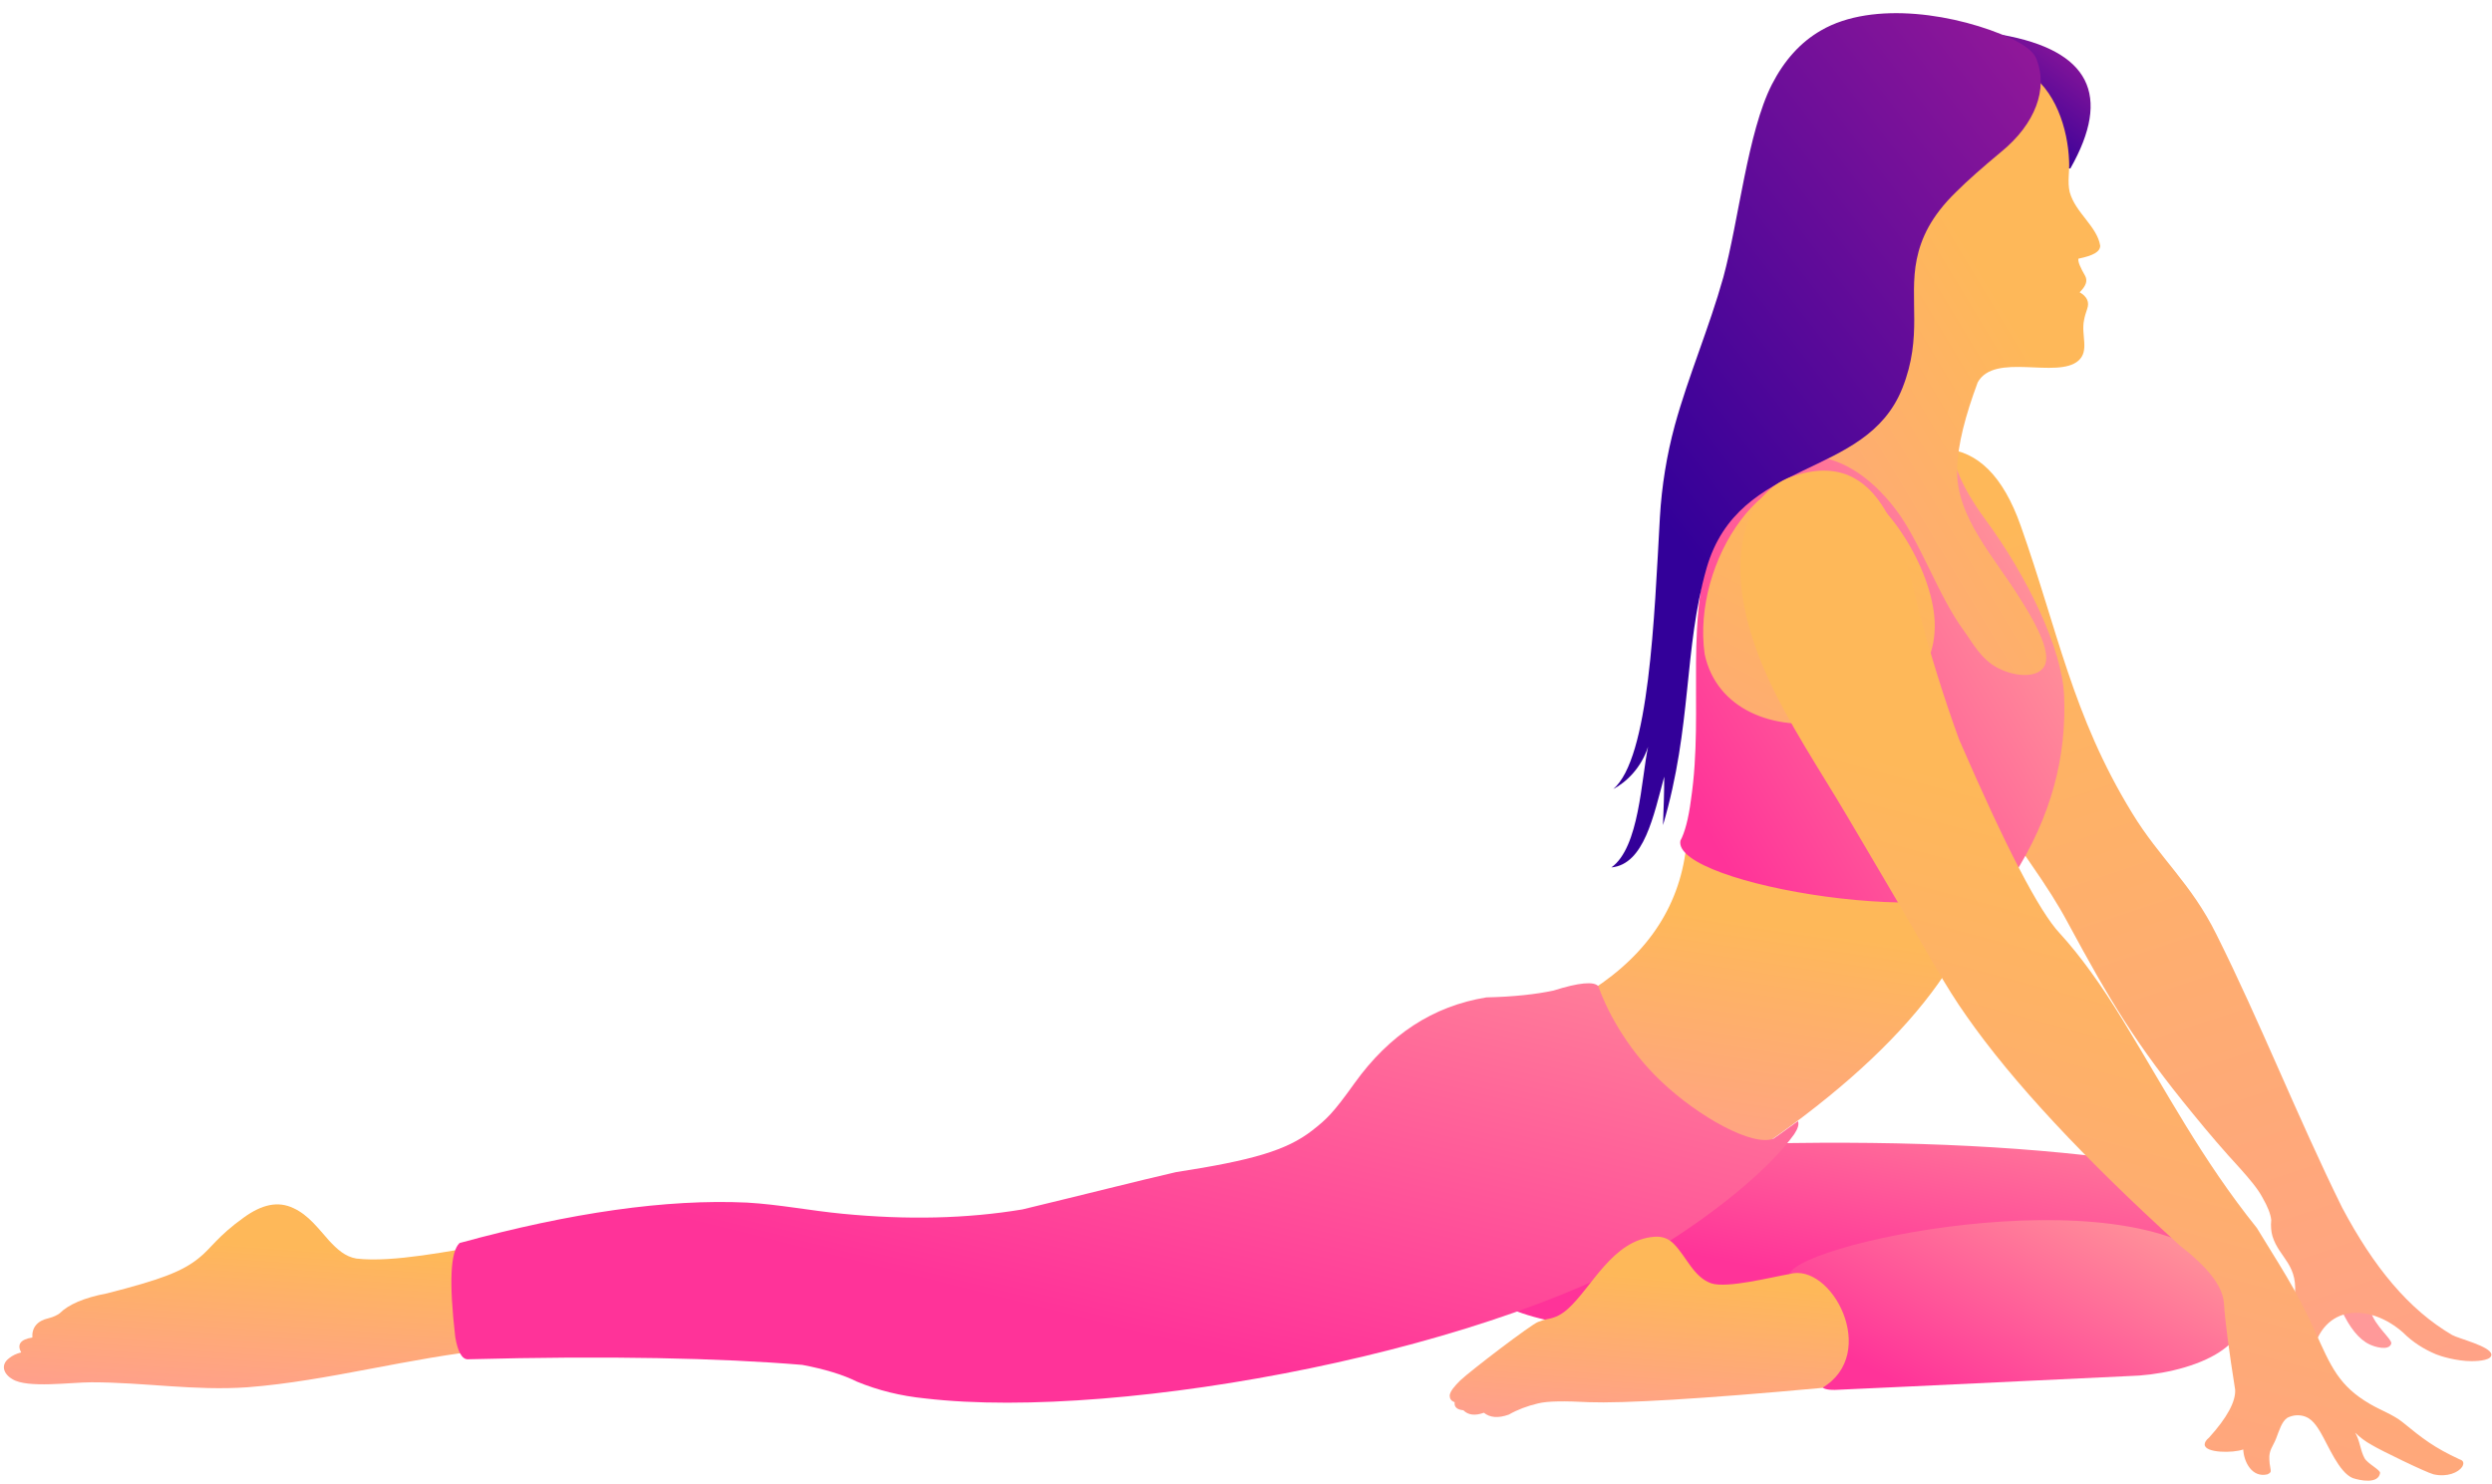
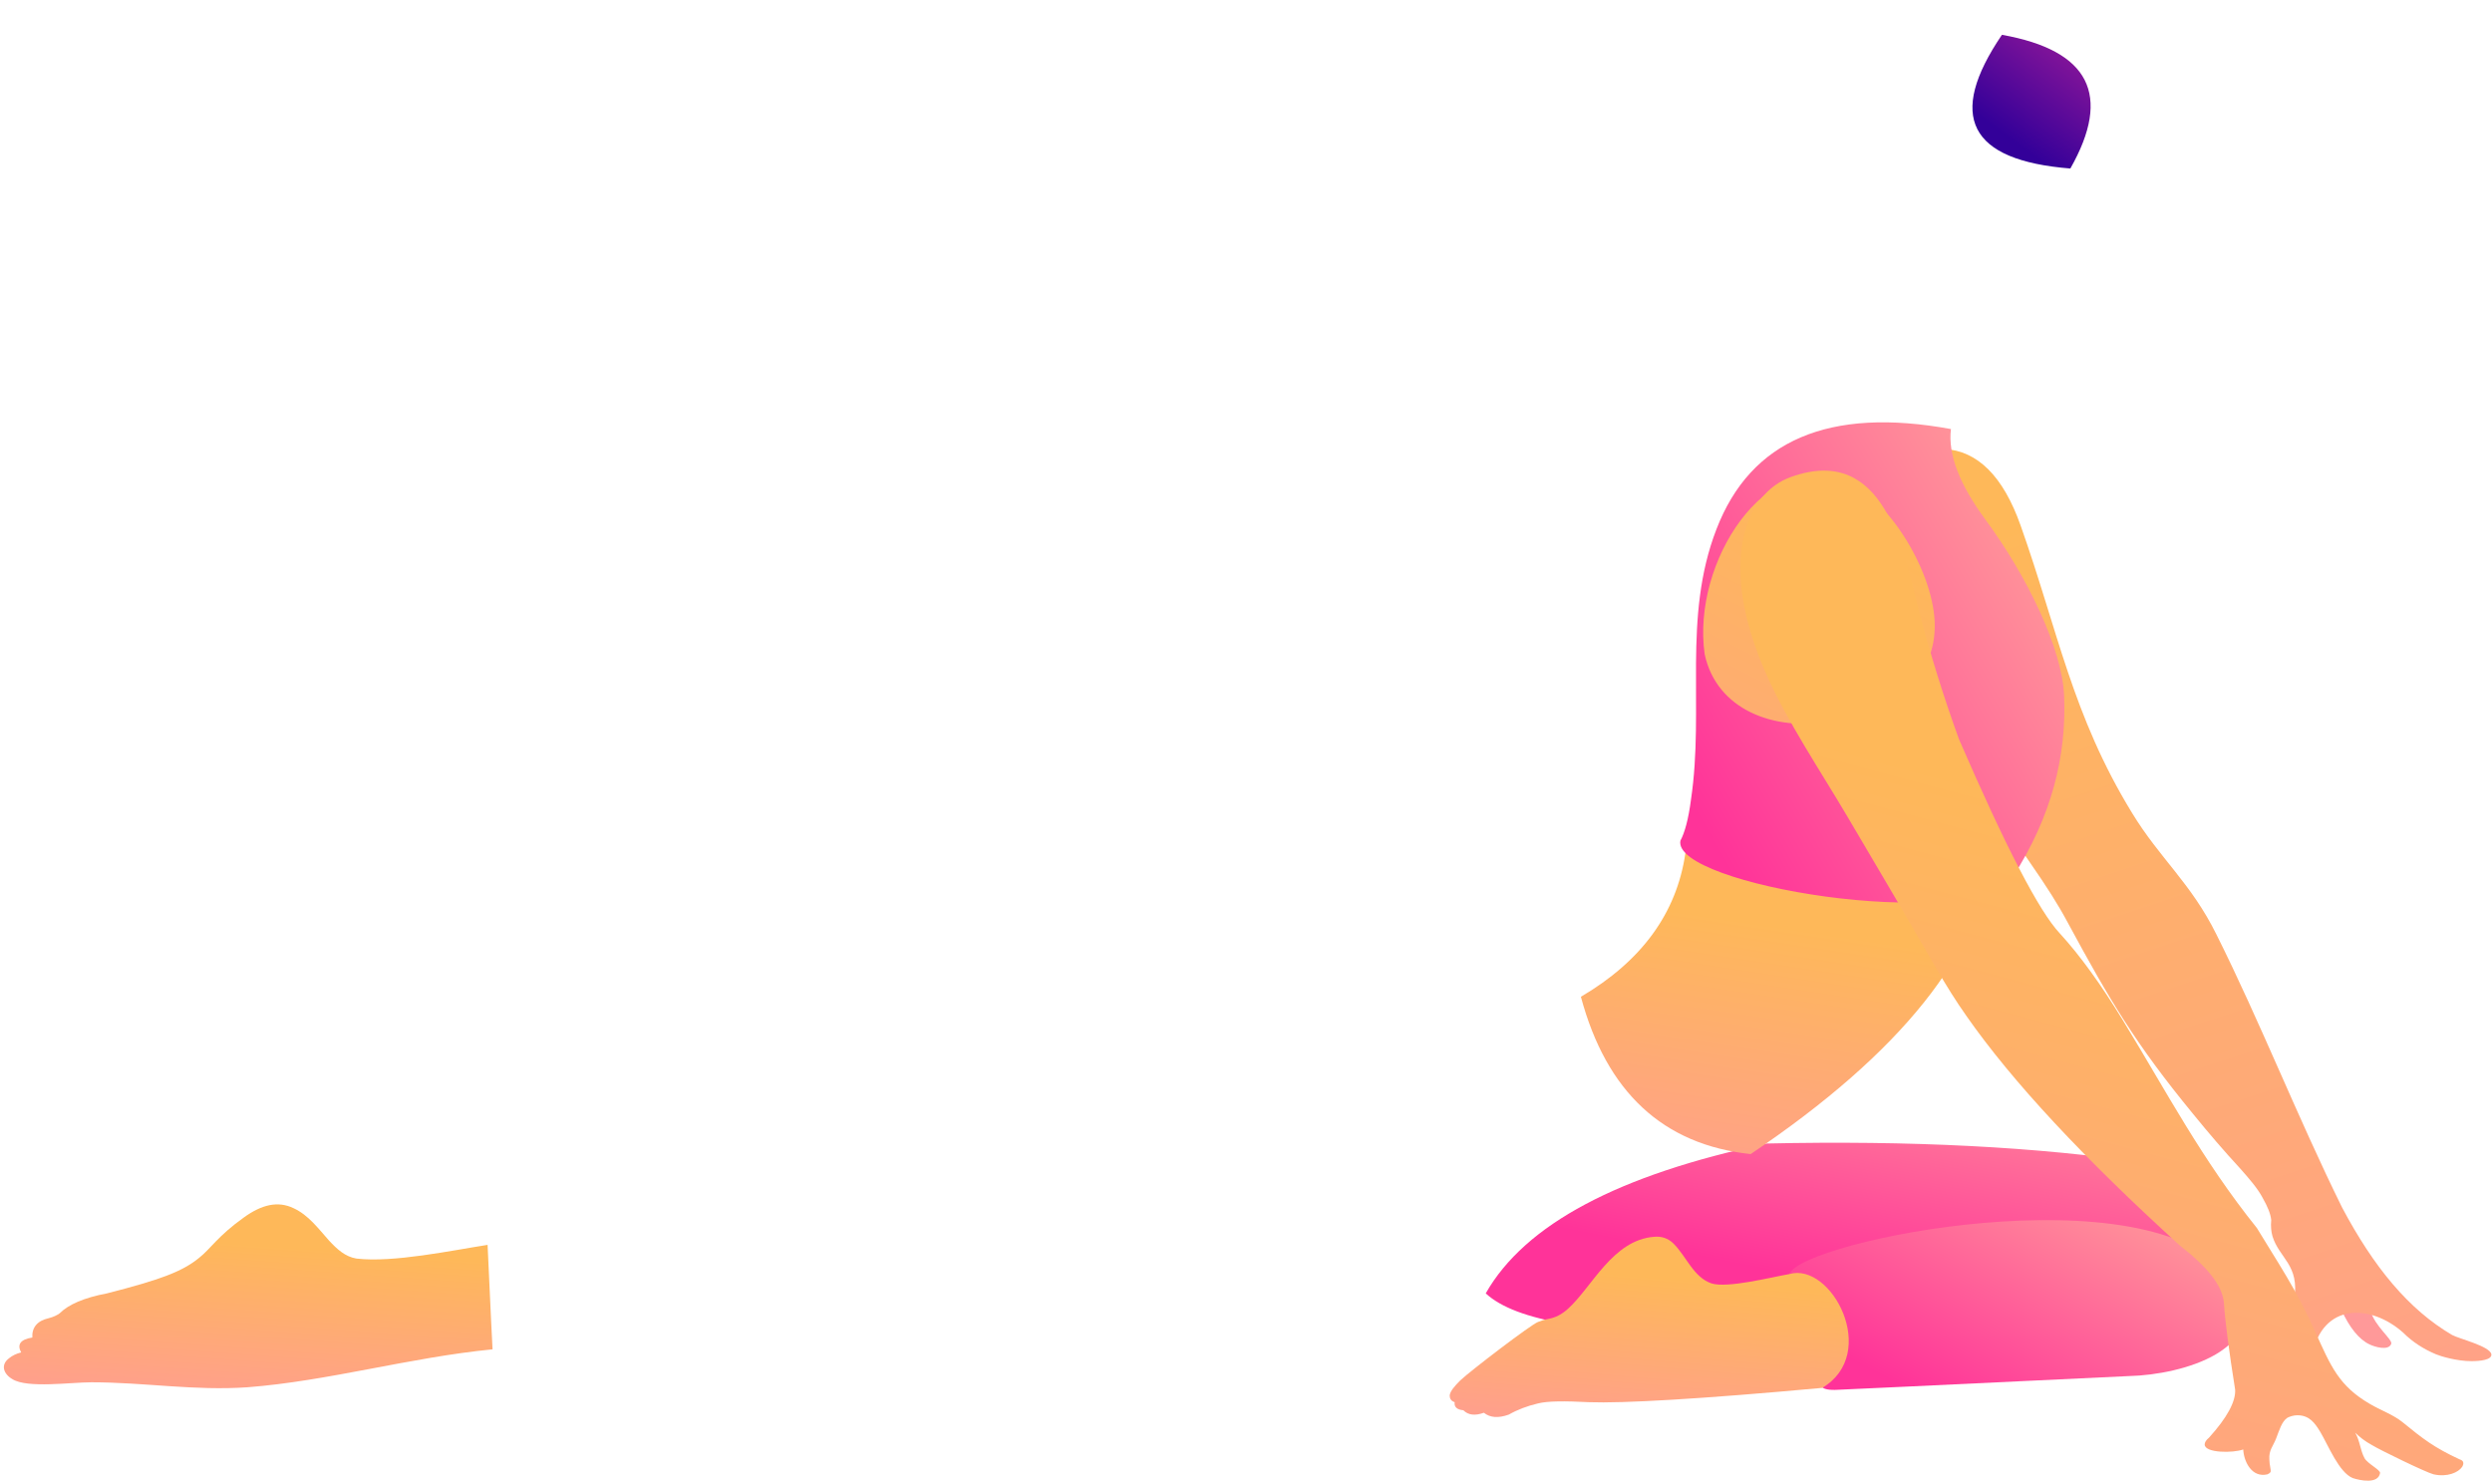
<svg xmlns="http://www.w3.org/2000/svg" xmlns:xlink="http://www.w3.org/1999/xlink" fill="#000000" height="238.7" preserveAspectRatio="xMidYMid meet" version="1" viewBox="-0.6 -2.1 400.7 238.7" width="400.7" zoomAndPan="magnify">
  <g>
    <linearGradient gradientTransform="matrix(.028 0 0 -.028 -47.611 -121.277)" gradientUnits="userSpaceOnUse" id="a" x1="3102.417" x2="3021.69" xlink:actuate="onLoad" xlink:show="other" xlink:type="simple" y1="-11402.767" y2="-12517.16">
      <stop offset="0" stop-color="#feb859" />
      <stop offset="1" stop-color="#ff9999" />
    </linearGradient>
    <path clip-rule="evenodd" d="M77.8,198.1c0.5,11.2,0.8,16.8,0.8,16.8 c-13.3,1.3-26.4,5.1-39.4,6.1c-8.5,0.6-16.6-0.8-25.1-0.8c-3.3,0-10.3,1-12.7-0.5c-1.4-0.8-2-2.3-0.5-3.4c0.5-0.4,1.1-0.7,1.9-0.9 c-0.7-1.3-0.1-2.1,1.8-2.4c-0.1-1.6,0.8-2.7,2.6-3.1c0.8-0.2,1.4-0.5,1.8-0.8c1.4-1.4,3.9-2.5,7.6-3.2c8.6-2.2,12.1-3.5,14.8-5.7 c1.9-1.5,3-3.5,7.2-6.5c2.9-2.1,5.5-2.7,8-1.5c2.4,1.1,4,3.3,5.7,5.2c1.3,1.4,2.6,2.6,4.4,2.9C62.6,201,72,199,77.8,198.1 L77.8,198.1z" fill="url(#a)" fill-rule="evenodd" />
    <linearGradient gradientTransform="matrix(.028 0 0 -.028 -47.611 -121.277)" gradientUnits="userSpaceOnUse" id="b" x1="12169.378" x2="12493.526" xlink:actuate="onLoad" xlink:show="other" xlink:type="simple" y1="-11620.79" y2="-10023.827">
      <stop offset="0" stop-color="#ff3399" />
      <stop offset="1" stop-color="#ff9999" />
    </linearGradient>
    <path clip-rule="evenodd" d="M283.5,181.8c-23.8,5-38.9,13-45.2,24.1 c9.7,9,49.6,8.1,119.6-2.7c-8.6-12.1-13-18.2-13-18.2C327,182.3,306.5,181.3,283.5,181.8L283.5,181.8z" fill="url(#b)" fill-rule="evenodd" />
    <linearGradient gradientTransform="matrix(.028 0 0 -.028 -47.611 -121.277)" gradientUnits="userSpaceOnUse" id="c" x1="12730.538" x2="13464.228" xlink:actuate="onLoad" xlink:show="other" xlink:type="simple" y1="-12283.047" y2="-10862.696">
      <stop offset="0" stop-color="#ff3399" />
      <stop offset="1" stop-color="#ff9999" />
    </linearGradient>
    <path clip-rule="evenodd" d="M287.1,202.8c4,6.7,5.7,12.8,5.2,18.1 c0.3,0.4,1.2,0.6,2.7,0.5c0,0,15.6-0.7,46.7-2.2c4.4-0.1,10.1-1.2,14-3.5c6.1-3.6,5.2-8.4,2.2-12.5 C345.1,186.1,289.1,197.4,287.1,202.8L287.1,202.8z" fill="url(#c)" fill-rule="evenodd" />
    <linearGradient gradientTransform="matrix(.028 0 0 -.028 -47.611 -121.277)" gradientUnits="userSpaceOnUse" id="d" x1="14507.175" x2="14847.754" xlink:actuate="onLoad" xlink:show="other" xlink:type="simple" y1="-10861.296" y2="-11379.901">
      <stop offset="0" stop-color="#feb859" />
      <stop offset="1" stop-color="#ff9999" />
    </linearGradient>
    <path clip-rule="evenodd" d="M380.6,208.8c-1.7-1.5-3.3-1.6-4.7-0.2 c1.3,2.8,2.8,4.7,4.5,5.5c0.8,0.4,3.1,1.1,3.5-0.1C384.1,213.3,381.3,211.2,380.6,208.8L380.6,208.8z" fill="url(#d)" fill-rule="evenodd" />
    <linearGradient gradientTransform="matrix(.028 0 0 -.028 -47.611 -121.277)" gradientUnits="userSpaceOnUse" id="e" x1="13347.789" x2="15724.089" xlink:actuate="onLoad" xlink:show="other" xlink:type="simple" y1="-7235.384" y2="-14431.452">
      <stop offset="0" stop-color="#feb859" />
      <stop offset="1" stop-color="#ff9999" />
    </linearGradient>
    <path clip-rule="evenodd" d="M368.3,206.9c-0.2,4.8,0.8,7.8,2.9,8.9 c0.8-4.2,3.2-6.3,6-6.7c2.8-0.4,6,0.8,8.6,3.1c1.6,1.6,3.4,2.7,5.3,3.5c0.7,0.3,3.3,1.1,5.7,1.1c1.4,0,3.3-0.2,3.2-1.1 c-0.2-1.3-5.2-2.5-6.3-3.1c-7-4.1-12.6-10.9-17.7-20.5c-7.2-14.6-13.2-29.9-20.2-43.9c-4.1-8.3-9.1-12.2-13.6-19.6 c-9.6-15.7-11.9-29.3-17.9-46.2c-2.8-7.9-6.9-12-12.3-12.3c-3,26.9,1.6,49.1,13.8,66.5c2.7,3.9,4.5,6.7,6.1,9.7 c6.7,12.4,10.9,19.5,20.1,30.7c2.6,3.2,5.1,6.1,7.5,8.7c1.6,1.8,2.9,3.3,3.7,4.8c0.8,1.4,1.3,2.6,1.4,3.6c-0.1,1,0,1.9,0.2,2.6 C365.9,200.3,369.2,201.3,368.3,206.9L368.3,206.9z" fill="url(#e)" fill-rule="evenodd" />
    <linearGradient gradientTransform="matrix(.028 0 0 -.028 -47.611 -121.277)" gradientUnits="userSpaceOnUse" id="f" x1="11777.928" x2="11486.694" xlink:actuate="onLoad" xlink:show="other" xlink:type="simple" y1="-9557.172" y2="-11482.479">
      <stop offset="0" stop-color="#feb859" />
      <stop offset="1" stop-color="#ff9999" />
    </linearGradient>
    <path clip-rule="evenodd" d="M253.6,158.2c4.1,15.3,13.2,23.8,27.3,25.3 c24.2-16.3,37.1-32.5,38.8-48.5c-27.7-5-44.1-4.9-49.3,0.1C269,144.8,263.3,152.5,253.6,158.2z" fill="url(#f)" fill-rule="evenodd" />
    <linearGradient gradientTransform="matrix(.028 0 0 -.028 -47.611 -121.277)" gradientUnits="userSpaceOnUse" id="g" x1="13081.613" x2="13972.57" xlink:actuate="onLoad" xlink:show="other" xlink:type="simple" y1="-4952.519" y2="-3740.36">
      <stop offset="0" stop-color="#330099" />
      <stop offset="1" stop-color="#ff3399" />
    </linearGradient>
    <path clip-rule="evenodd" d="M332.3,25c-16.3-1.3-19.9-8.4-11-21.5 C335.4,6,339,13.2,332.3,25z" fill="url(#g)" fill-rule="evenodd" />
    <linearGradient gradientTransform="matrix(.028 0 0 -.028 -47.611 -121.277)" gradientUnits="userSpaceOnUse" id="h" x1="11255.191" x2="13461.261" xlink:actuate="onLoad" xlink:show="other" xlink:type="simple" y1="-8643.493" y2="-7366.297">
      <stop offset="0" stop-color="#ff3399" />
      <stop offset="1" stop-color="#ff9999" />
    </linearGradient>
    <path clip-rule="evenodd" d="M269.6,133.1c-1.4,7.1,45.9,14.9,53.4,5.9 c6.3-9.8,8.7-19.5,8.3-29.2c-0.3-7.5-5.9-19.2-12.7-28.4c-4.1-5.6-6-10.4-5.5-14.5c-19.6-3.6-32.2,1.8-37.7,16.1 c-5.5,14.2-1.9,28.7-4.1,43.5C270.9,129.6,270.3,131.8,269.6,133.1z" fill="url(#h)" fill-rule="evenodd" />
    <linearGradient gradientTransform="matrix(.028 0 0 -.028 -47.611 -121.277)" gradientUnits="userSpaceOnUse" id="i" x1="13268.053" x2="10377.769" xlink:actuate="onLoad" xlink:show="other" xlink:type="simple" y1="-6143.673" y2="-7881.147">
      <stop offset="0" stop-color="#feb859" />
      <stop offset="1" stop-color="#ff9999" />
    </linearGradient>
-     <path clip-rule="evenodd" d="M325.1,9.3c-22.8-2.7-34.6,17.9-35.5,61.8 c5.5,0.2,10.3,3.1,14.6,8.7c4,5.2,6.8,13.9,11.1,19.7c1.1,1.5,2.6,4.4,5.3,5.8c3.2,1.7,7.5,1.7,7.8-1.2c0.3-2.6-2.5-7.3-4.1-9.8 c-4.1-6.7-10.5-13.3-10.2-21.1c0.1-3.8,1.3-8.4,3.3-13.8c2.7-4.9,12.8-0.5,16.2-3.5c1.8-1.6,0.4-4.1,0.9-6.5 c0.1-0.6,0.3-1.2,0.5-1.8c0.4-1.1,0-2-1.2-2.7c1-1,1.3-1.8,0.9-2.6c-0.8-1.4-1.2-2.3-1.1-2.8c2.4-0.5,3.5-1.1,3.5-2.1 c-0.5-3.1-4-5.3-4.9-8.6c-0.4-1.7,0-3.3-0.1-5C331.9,18.6,329.9,12.2,325.1,9.3z" fill="url(#i)" fill-rule="evenodd" />
    <linearGradient gradientTransform="matrix(.028 0 0 -.028 -47.611 -121.277)" gradientUnits="userSpaceOnUse" id="j" x1="11059.303" x2="16829.789" xlink:actuate="onLoad" xlink:show="other" xlink:type="simple" y1="-7024.182" y2="-2577.907">
      <stop offset="0" stop-color="#330099" />
      <stop offset="1" stop-color="#ff3399" />
    </linearGradient>
-     <path clip-rule="evenodd" d="M267,122.8c-1.7,6.2-3.2,14.1-8.5,14.6 c4.5-3.2,4.8-14.2,5.9-19.4c-1.1,3.4-3.5,5.7-5.6,6.8c5.8-4.9,6.6-27.6,7.5-43.7c0.3-5.1,1.1-10,2.4-14.8c2.2-8,5.5-15.6,7.8-23.8 c2.5-9.2,3.9-23.3,7.8-31c2-3.9,4.6-6.8,7.9-8.7c8.4-4.9,22.1-2.6,30.6,1.3c2.3,1.1,3.7,2.2,4.1,3.4c1.8,4.7-0.2,10.3-5.7,14.8 c-3,2.5-5.4,4.6-7.3,6.5c-4,3.9-5.6,7.4-6.3,10.8c-1.3,6.4,1,12.4-2.3,20.7c-5.9,14.9-26.3,10.9-31.5,29c-3.7,13-2.3,25.4-7,41.3 C266.9,128,267,125.4,267,122.8L267,122.8z" fill="url(#j)" fill-rule="evenodd" />
    <linearGradient gradientTransform="matrix(.028 0 0 -.028 -47.611 -121.277)" gradientUnits="userSpaceOnUse" id="k" x1="12226.783" x2="10656.199" xlink:actuate="onLoad" xlink:show="other" xlink:type="simple" y1="-7230.311" y2="-10220.896">
      <stop offset="0" stop-color="#feb859" />
      <stop offset="1" stop-color="#ff9999" />
    </linearGradient>
    <path clip-rule="evenodd" d="M273.5,103.1c-2.1-14.9,10-33.2,22.6-27.9 c7.5,3.2,14.4,15.3,14.4,23.3c0,7.5-5.1,13.2-16.5,15.4C284.6,115.6,275.4,112,273.5,103.1z" fill="url(#k)" fill-rule="evenodd" />
    <linearGradient gradientTransform="matrix(.028 0 0 -.028 -47.611 -121.277)" gradientUnits="userSpaceOnUse" id="l" x1="13839.255" x2="12309.83" xlink:actuate="onLoad" xlink:show="other" xlink:type="simple" y1="-8957.459" y2="-14671.403">
      <stop offset="0" stop-color="#feb859" />
      <stop offset="1" stop-color="#ff9999" />
    </linearGradient>
    <path clip-rule="evenodd" d="M349.9,198.2c-15.4-14-26.9-26.3-34.3-36.9 c-3.4-4.8-6.1-9.9-9.1-15c-2.6-4.4-5.9-10.1-10-17c-4.3-7.3-9.7-15.3-13.1-23c-7.9-17.8-3.4-29.1,4-31.7 c15.1-5.4,18.1,12.1,20.5,21.3c1.9,7.3,4.1,14.3,6.5,20.9c7.5,17.3,12.9,27.7,16.2,31.2c3.3,3.6,6.6,8.2,10.1,13.9 c7.2,11.8,12.7,22.4,21.6,33.5c3.2,5.3,6.3,9.8,9.3,16.5c2.6,5.8,3.9,8.9,8.9,11.8c1.7,1,3.7,1.7,5.2,2.9c3.3,2.7,5.1,4.1,9.2,6 c0.7,0.2,0.7,0.7,0.4,1.2c-0.6,0.9-2.4,1.7-4.6,1.2c-1.2-0.3-8.6-3.9-9.9-4.7c-1.1-0.6-2-1.3-2.7-2c0.8,1.4,0.8,2.8,1.5,4.1 c0.5,0.9,2.6,1.9,2.5,2.4c-0.3,1.8-3.2,1.2-4.4,0.8c-2.2-0.9-3.9-5.2-5.2-7.4c-0.9-1.5-1.8-2.7-3.7-2.7c-0.6,0-1.2,0.2-1.6,0.4 c-0.9,0.6-1.3,2-1.8,3.3c-0.5,1.3-1.2,1.9-1.1,3.4c0,0.9,0.3,1.7,0.2,2c-0.1,0.2-0.3,0.3-0.5,0.4c-2.5,0.6-3.8-2-3.9-4 c-1.6,0.6-6.2,0.6-6.2-0.8c0-0.3,0.2-0.7,0.7-1.1c2.9-3.2,4.3-5.8,4.2-7.7c-1-6.3-1.6-10.9-1.8-13.9 C356.8,204.7,354.4,201.7,349.9,198.2L349.9,198.2z" fill="url(#l)" fill-rule="evenodd" />
    <linearGradient gradientTransform="matrix(.028 0 0 -.028 -47.611 -121.277)" gradientUnits="userSpaceOnUse" id="m" x1="7831.998" x2="8706.113" xlink:actuate="onLoad" xlink:show="other" xlink:type="simple" y1="-11824.185" y2="-8331.328">
      <stop offset="0" stop-color="#ff3399" />
      <stop offset="1" stop-color="#ff9999" />
    </linearGradient>
-     <path clip-rule="evenodd" d="M268.9,196.8c7.5-4.9,15.2-11.2,19-16.5 c0.6-0.9,0.8-1.6,0.6-2.1c-2.6,1.9-3.9,2.8-3.9,2.8c-3.3,1.4-12.1-3.5-18.1-9.2c-5.9-5.6-9-12.1-10.1-15.3 c-0.7-0.8-3.1-0.6-7.2,0.7c-2.8,0.6-6.4,1-10.8,1.1c-8.6,1.4-15.6,6-21.2,13.8c-3.5,4.9-4.5,5.8-6.8,7.6c-4.1,3.2-9.6,4.8-21.9,6.7 c-6.1,1.4-14.3,3.5-24.7,6c-9,1.5-18.6,1.7-28.9,0.7c-5.2-0.5-10.2-1.5-15.4-1.8c-12.9-0.6-28.3,1.6-46.2,6.5 c-1.5,1.4-1.7,6.4-0.7,15.1c0.4,2.4,1.1,3.6,2,3.6c22.7-0.6,40.6-0.2,53.8,0.9c3.7,0.7,6.6,1.6,8.8,2.7c3.4,1.4,7,2.3,11,2.7 C179.9,226.5,241.4,214.8,268.9,196.8L268.9,196.8z" fill="url(#m)" fill-rule="evenodd" />
    <linearGradient gradientTransform="matrix(.028 0 0 -.028 -47.611 -121.277)" gradientUnits="userSpaceOnUse" id="n" x1="11050.705" x2="10957.006" xlink:actuate="onLoad" xlink:show="other" xlink:type="simple" y1="-11581.318" y2="-12664.754">
      <stop offset="0" stop-color="#feb859" />
      <stop offset="1" stop-color="#ff9999" />
    </linearGradient>
    <path clip-rule="evenodd" d="M287.1,202.8c6.8-2,14.6,12.8,5.3,18.3 c-19.6,1.8-32.1,2.5-37.5,2.3c-3.9-0.2-6.6-0.2-8.2,0.2c-1.7,0.4-3.3,1-4.7,1.8c-1.7,0.6-3,0.5-4-0.3c-1.4,0.5-2.5,0.4-3.3-0.4 c-1-0.1-1.5-0.5-1.4-1.3c-0.6-0.2-0.8-0.6-0.8-1.1c0.1-0.7,0.8-1.5,1.7-2.4c1.7-1.6,11.4-9,12.5-9.4c0.5-0.2,1.1-0.4,1.7-0.5 c1.1-0.2,2.1-0.7,3.1-1.6c3.9-3.5,7.2-11.1,13.9-11.6c1.1-0.1,2.2,0.2,3.1,1.1c2.1,2.1,3.2,5.4,6.1,6.4 C277.2,205.1,284.2,203.3,287.1,202.8L287.1,202.8z" fill="url(#n)" fill-rule="evenodd" />
  </g>
</svg>